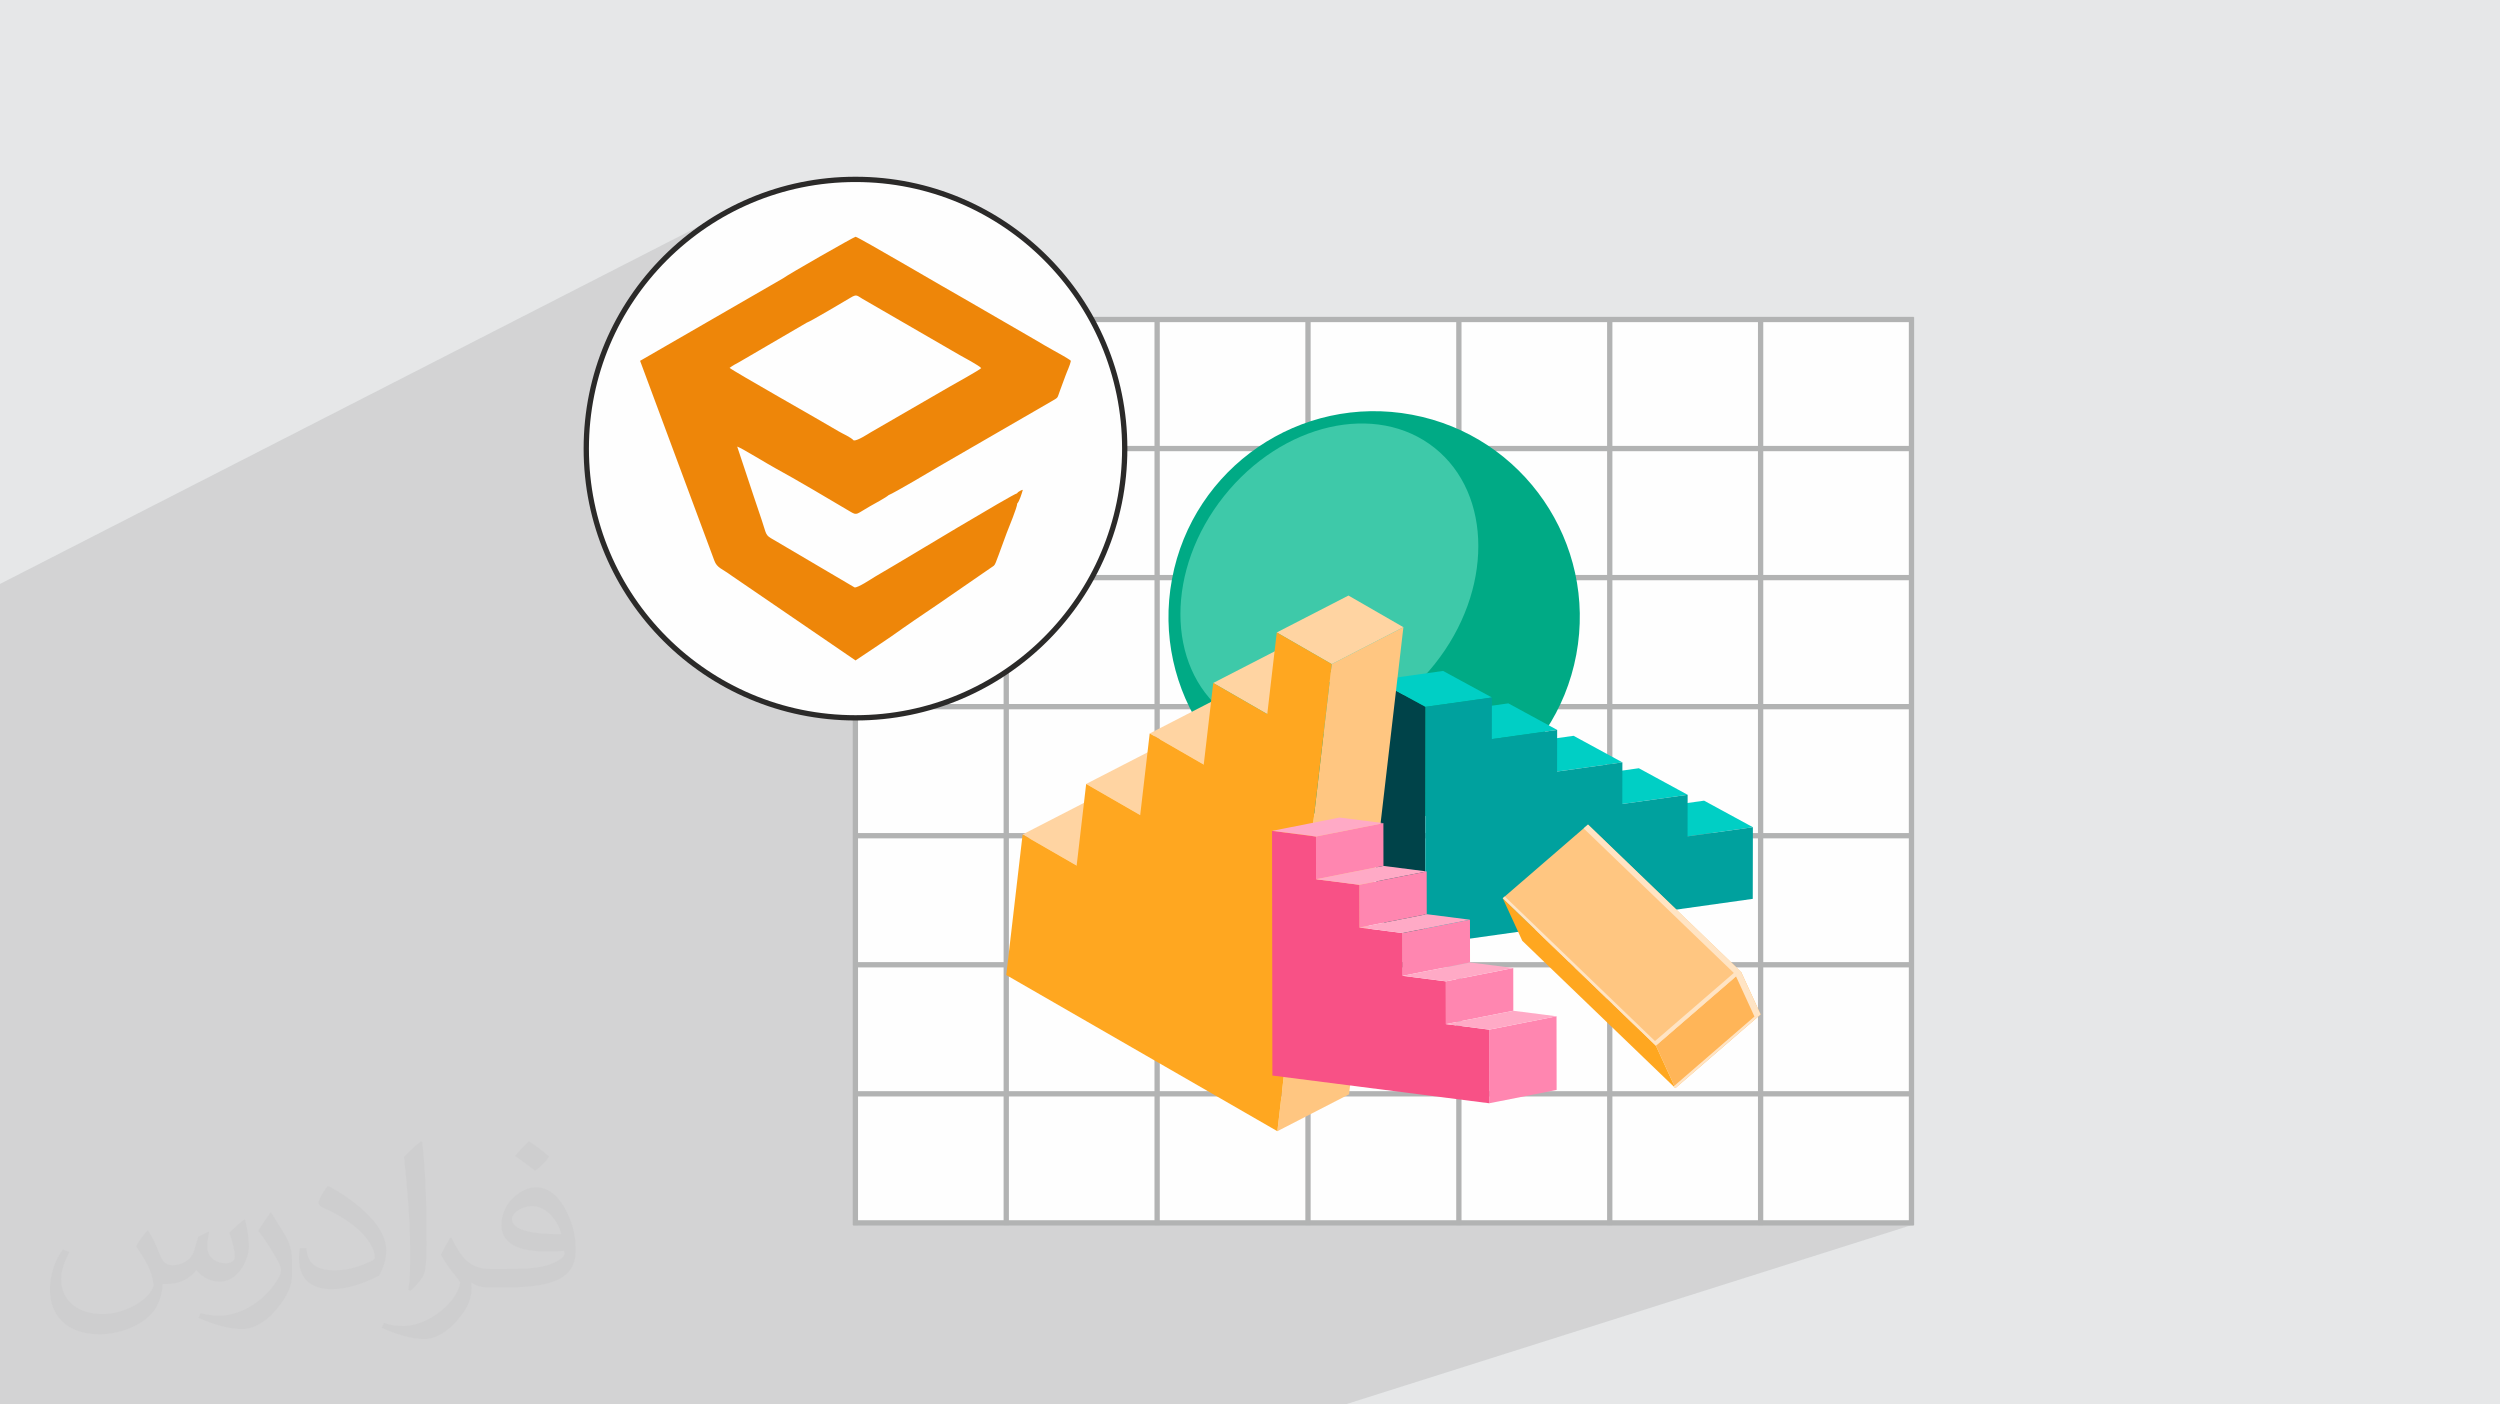
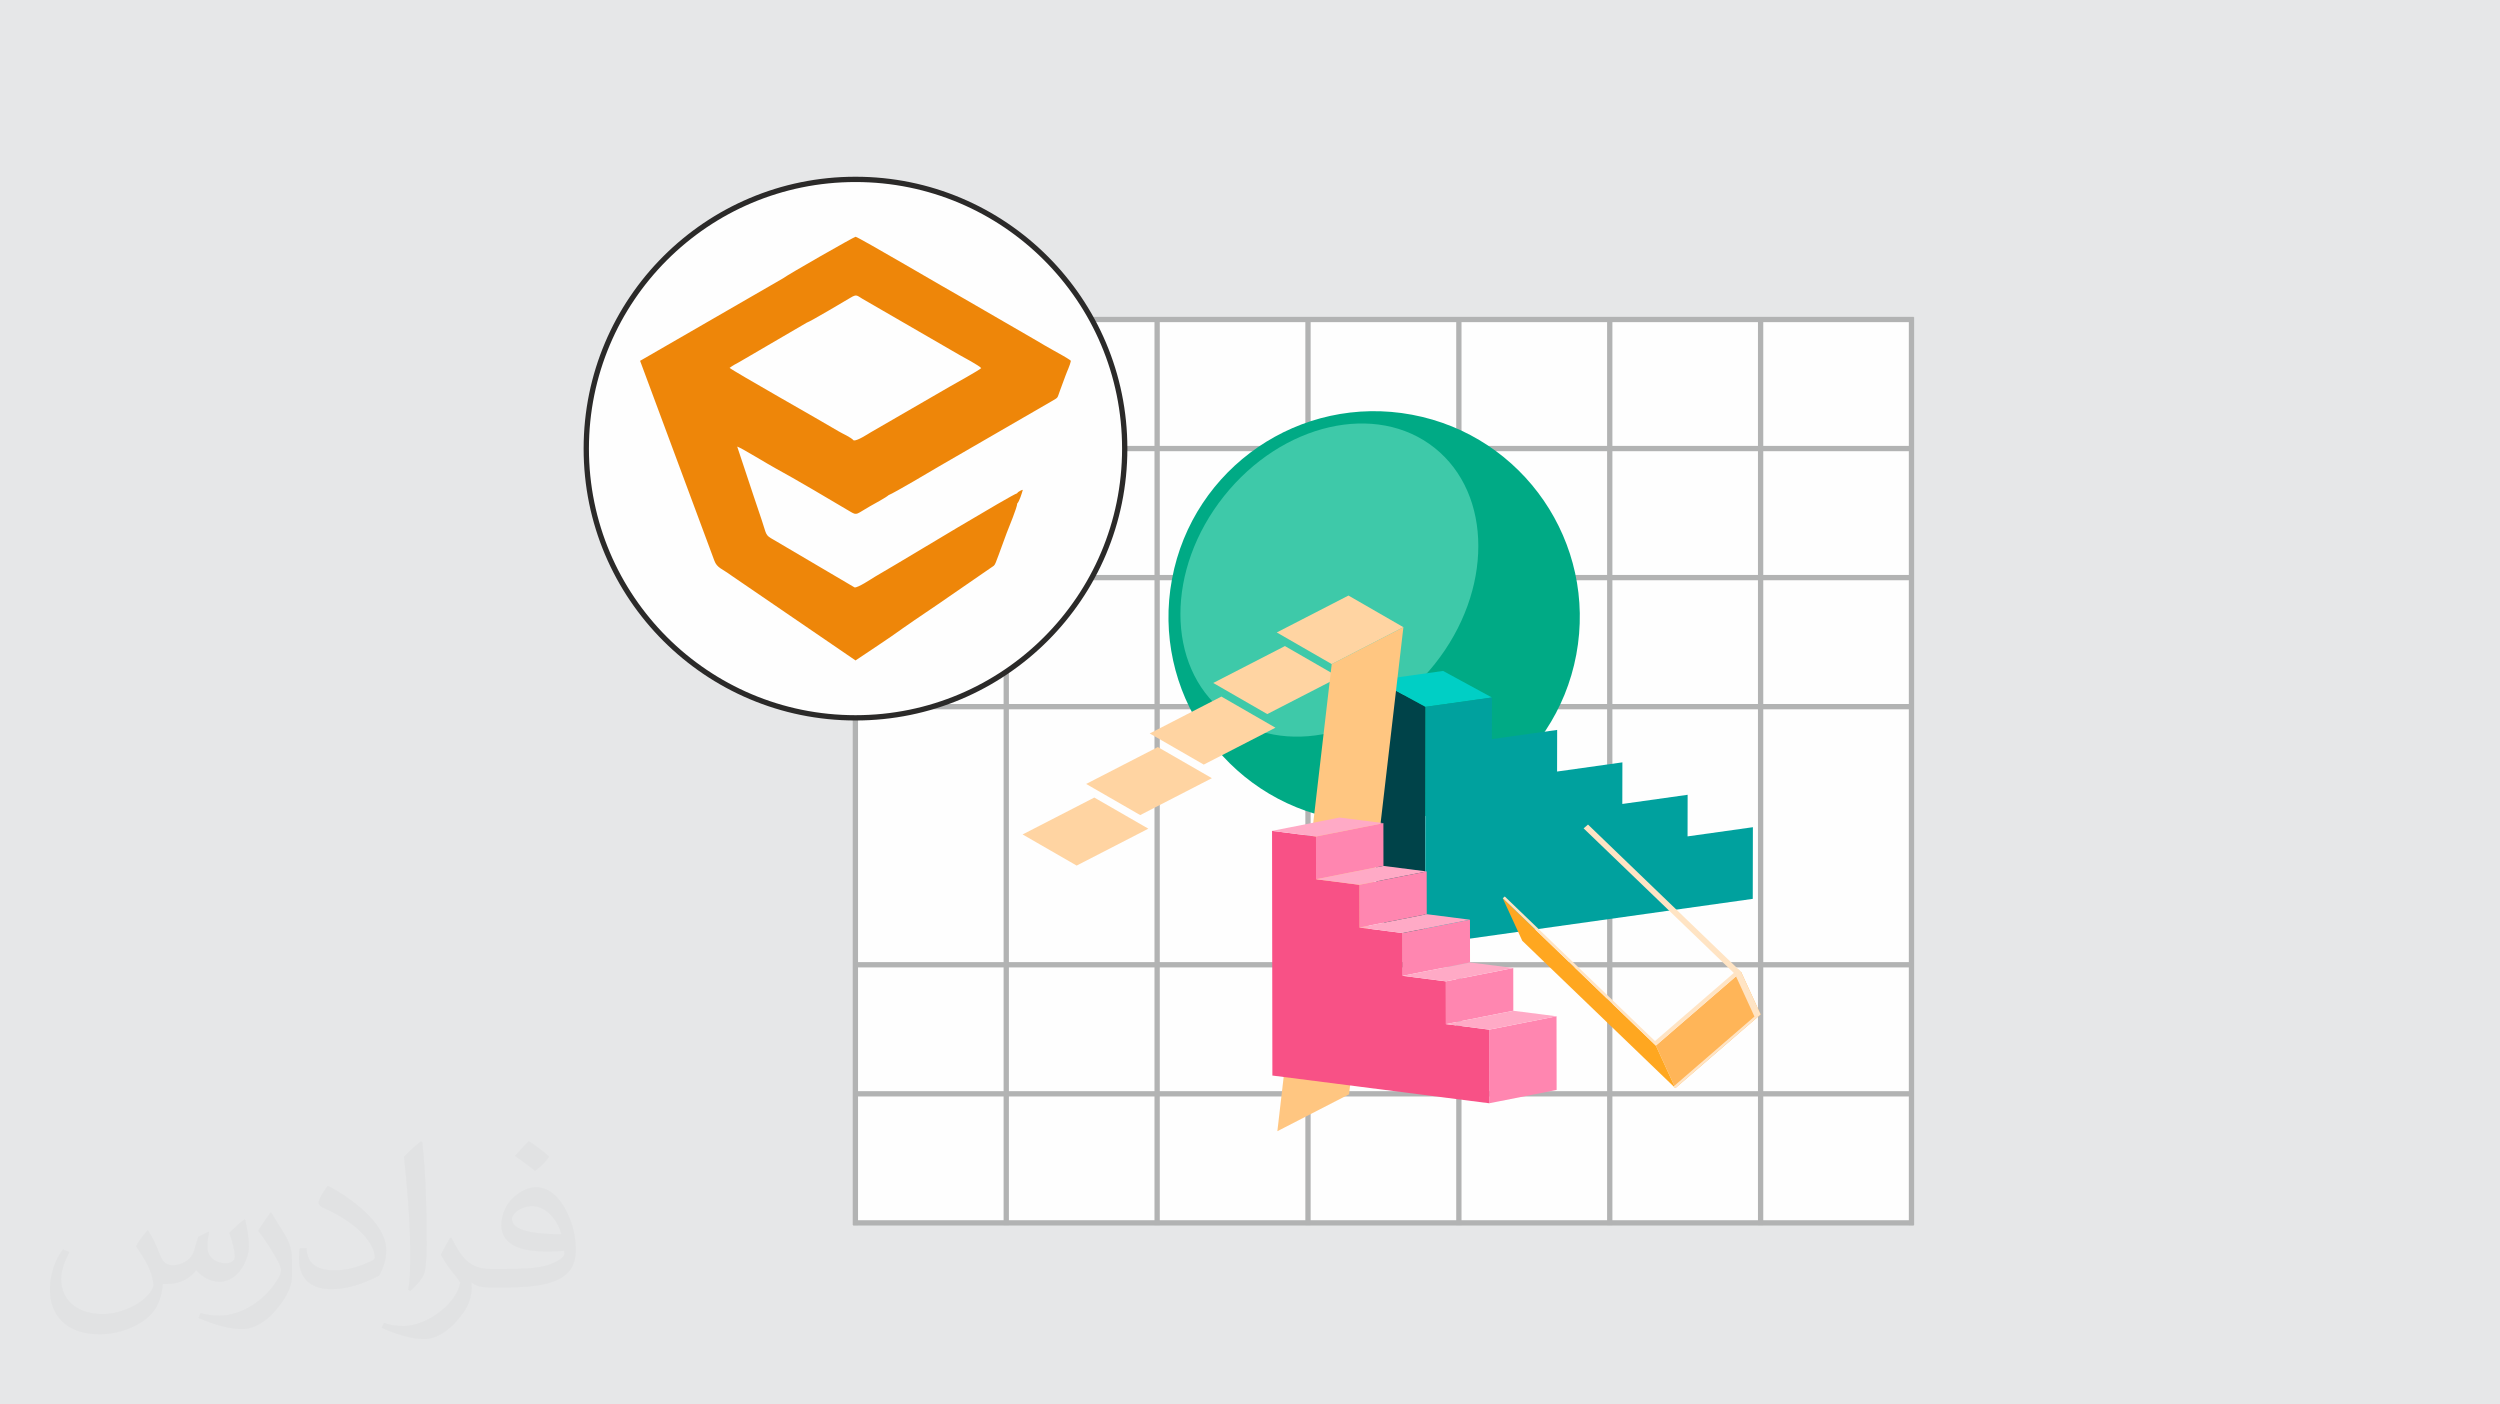
<svg xmlns="http://www.w3.org/2000/svg" xml:space="preserve" width="94.192mm" height="52.917mm" version="1.1" style="shape-rendering:geometricPrecision; text-rendering:geometricPrecision; image-rendering:optimizeQuality; fill-rule:evenodd; clip-rule:evenodd" viewBox="0 0 9404.92 5283.66">
  <defs>
    <style type="text/css">
   
    .str0 {stroke:#B2B3B3;stroke-width:19.97;stroke-miterlimit:22.926}
    .str1 {stroke:#2B2A29;stroke-width:19.97;stroke-miterlimit:22.926}
    .fil4 {fill:none}
    .fil3 {fill:#FEFEFE}
    .fil0 {fill:#E6E7E8}
    .fil18 {fill:#EE8609}
    .fil8 {fill:#004349;fill-rule:nonzero}
    .fil9 {fill:#00A19E;fill-rule:nonzero}
    .fil5 {fill:#00AA85;fill-rule:nonzero}
    .fil7 {fill:#00CFC5;fill-rule:nonzero}
    .fil6 {fill:#3EC9A9;fill-rule:nonzero}
    .fil14 {fill:#F85186;fill-rule:nonzero}
    .fil13 {fill:#FF86B0;fill-rule:nonzero}
    .fil12 {fill:#FFA720;fill-rule:nonzero}
    .fil15 {fill:#FFAAC6;fill-rule:nonzero}
    .fil16 {fill:#FFB558;fill-rule:nonzero}
    .fil11 {fill:#FFC681;fill-rule:nonzero}
    .fil10 {fill:#FFD4A2;fill-rule:nonzero}
    .fil17 {fill:bisque;fill-rule:nonzero}
    .fil2 {fill:#373435;fill-opacity:0.031}
    .fil1 {fill:#2B2A29;fill-opacity:0.102}
   
  </style>
  </defs>
  <g id="Layer_x0020_1">
    <polygon class="fil0" points="-0,0 9404.92,0 9404.92,5283.66 -0,5283.66 " />
-     <polygon class="fil1" points="-0,3673.19 -0,3666.33 -0,3661.63 -0,3659.23 -0,3651.47 -0,3627.95 -0,3625.04 -0,3624.58 -0,3591.69 -0,3591.49 -0,3588.71 -0,3587.93 -0,3461.02 -0,3454.03 -0,3430.22 -0,3418.54 -0,3413.54 -0,3405.23 -0,3405.17 -0,3387.16 -0,3377.12 -0,3344.96 -0,3322.09 -0,3290.62 -0,3283.75 -0,3243.51 -0,3240.37 -0,3233.25 -0,3199.75 -0,3196.94 -0,3196.25 -0,3183.73 -0,3173.75 -0,3170.46 -0,3170.45 -0,3122.49 -0,3115.78 -0,3010.73 -0,3005.75 -0,3003.45 -0,2875.91 -0,2771.53 -0,2767.91 -0,2764.11 -0,2727.7 -0,2724.06 -0,2703.2 -0,2702.94 -0,2691.24 -0,2690.8 -0,2497.37 -0,2497.14 -0,2196.78 2779.26,774.72 2735.59,797.08 2693.17,821.47 2652.08,847.82 2612.38,876.05 2574.11,906.12 2537.36,937.95 2502.19,971.49 2468.65,1006.66 2436.82,1043.41 2406.76,1081.67 2378.52,1121.38 2352.17,1162.47 2327.79,1204.89 2305.42,1248.56 2285.13,1293.42 2267,1339.41 2256.37,1370.79 3214.9,892.32 3218.64,890.71 3220.43,891.29 3224.06,892.97 3229.41,895.69 3236.36,899.38 3244.81,903.97 3254.62,909.4 3265.72,915.6 3277.97,922.5 3291.26,930.04 3305.48,938.14 3320.51,946.75 3336.26,955.77 3352.59,965.17 3369.41,974.85 3386.58,984.78 3404.03,994.85 3421.61,1005.03 3439.21,1015.23 3456.75,1025.4 3474.08,1035.44 3491.1,1045.32 3507.71,1054.95 3523.79,1064.27 3539.21,1073.21 3553.88,1081.7 3567.68,1089.68 3580.5,1097.08 3592.22,1103.83 3602.75,1109.87 3611.94,1115.12 3619.7,1119.52 3625.92,1123 3762.24,1201.91 3767.88,1201.91 3785.5,1193.48 3785.5,1201.91 4335.1,1201.91 4353.08,1193.48 4353.08,1201.91 4902.31,1201.91 4920.65,1193.48 4920.65,1201.91 5469.52,1201.91 5488.22,1193.48 5488.22,1201.91 6036.74,1201.91 6055.8,1193.48 6055.8,1201.91 6603.95,1201.91 6623.37,1193.48 6623.37,1201.91 7171.16,1201.91 7190.94,1193.48 7190.94,1201.91 7199.37,1201.91 7190.94,1205.49 7190.94,1687.41 7199.37,1687.41 7190.94,1690.86 7190.94,2172.9 7199.37,2172.9 7190.94,2176.23 7190.94,2658.41 7199.37,2658.41 7190.94,2661.6 7190.94,3143.9 7199.37,3143.9 7190.94,3146.97 7190.94,3629.41 7199.37,3629.41 7190.94,3632.34 7190.94,4114.9 7199.37,4114.9 7190.94,4117.71 7190.94,4600.41 7199.37,4600.41 7190.94,4603.07 7190.94,4608.83 5060.16,5283.66 5043.22,5283.66 5035.38,5283.66 4531.3,5283.66 4506.97,5283.66 4002.43,5283.66 3978.56,5283.66 3683.48,5283.66 3676,5283.66 3473.56,5283.66 3450.13,5283.66 3172.29,5283.66 2944.7,5283.66 2921.72,5283.66 2832.19,5283.66 2832.18,5283.66 2832.17,5283.66 2668.57,5283.66 2453.85,5283.66 2445.19,5283.66 2438.05,5283.66 2415.83,5283.66 2411.64,5283.66 2393.31,5283.66 2361.17,5283.66 2361.16,5283.66 2356.55,5283.66 2315.93,5283.66 2164.84,5283.66 1958.85,5283.66 1956.82,5283.66 1924.69,5283.66 1910.27,5283.66 1886.96,5283.66 1864.89,5283.66 1802.69,5283.66 1766.06,5283.66 1668.04,5283.66 1661.13,5283.66 1575.76,5283.66 1575.75,5283.66 1477.06,5283.66 1477.03,5283.66 1475.59,5283.66 1358.1,5283.66 1352.47,5283.66 1336.48,5283.66 1328.63,5283.66 1312.72,5283.66 1305.88,5283.66 1196.07,5283.66 1157.41,5283.66 1097.09,5283.66 1010.07,5283.66 1010.06,5283.66 994.35,5283.66 942.23,5283.66 910.41,5283.66 910.4,5283.66 845.22,5283.66 751.74,5283.66 716.45,5283.66 653.68,5283.66 644.88,5283.66 644.87,5283.66 627.67,5283.66 567.67,5283.66 559.42,5283.66 544.99,5283.66 513.12,5283.66 488.18,5283.66 462.96,5283.66 388.78,5283.66 384.56,5283.66 362.43,5283.66 362.42,5283.66 292.44,5283.66 292.42,5283.66 264.73,5283.66 251.93,5283.66 228.53,5283.66 168.27,5283.66 149.96,5283.66 142.48,5283.66 111.51,5283.66 72.02,5283.66 34.12,5283.66 31.89,5283.66 10.84,5283.66 10.83,5283.66 -0,5283.66 -0,5258.1 -0,5254.4 -0,5229.88 -0,5218.91 -0,5211.46 -0,5205.26 -0,5174.5 -0,5159.02 -0,5155.85 -0,5125.8 -0,5108.14 -0,5085.95 -0,5085.45 -0,5085.44 -0,5073.2 -0,5048.69 -0,5048.68 -0,5036.05 -0,5027.48 -0,5013.85 -0,4998.36 -0,4998.35 -0,4912.58 -0,4909.62 -0,4884.76 -0,4877.34 -0,4871.54 -0,4859.08 -0,4857.66 -0,4851.16 -0,4844.31 -0,4818.48 -0,4818.47 -0,4797.32 -0,4785.99 -0,4772.12 -0,4718.64 -0,4706.23 -0,4694.37 -0,4688.65 -0,4681.5 -0,4675.44 -0,4675.43 -0,4670.16 -0,4641.22 -0,4641.21 -0,4639.08 -0,4627.07 -0,4617.88 -0,4603.32 -0,4579.58 -0,4567.81 -0,4549.27 -0,4545.35 -0,4545.34 -0,4526.44 -0,4484.37 -0,4481.28 -0,4473.67 -0,4472.76 -0,4463.78 -0,4450.82 -0,4397.41 -0,4376.36 -0,4269.17 -0,4267.11 -0,4250.68 -0,4172.58 -0,4068.49 -0,4062.57 -0,4056.16 -0,4052.93 -0,3903.08 -0,3901.53 -0,3897.02 -0,3885.39 -0,3865.89 -0,3864.07 -0,3862.28 -0,3849.68 -0,3828.33 -0,3816.73 -0,3795.49 -0,3785.34 -0,3778.57 -0,3705.64 " />
    <path class="fil2" d="M557.14 4629.28c17.95,27.21 29.6,53.36 40.96,82.43 8.45,16.91 12.93,48.09 52.57,48.09 11.61,0 28.28,-3.42 43.06,-11.61 16.63,-8.73 29.32,-21.94 35.94,-42l15.85 -53.36 38.57 -19.02 2.64 2.64c-5.27,20.09 -6.59,39.36 -6.59,54.43 0,44.63 38.57,61.56 69.22,61.56 17.95,0 34.09,-8.73 34.09,-25.11 0,-21.13 -8.98,-57.06 -20.62,-89.29 17.95,-17.95 35.94,-35.94 56.53,-50.47l3.17 1.6c8.98,38.04 14,75.56 14,100.66 0,24.57 -10.83,51.79 -19.81,69.49 -18.49,34.87 -51.25,62.62 -90.87,62.62 -30.1,0 -63.65,-15.07 -86.66,-43.06l-1.32 0c-21.66,26.96 -55.22,51.25 -108.86,51.25l-16.63 0c-2.64,35.41 -10.29,60.49 -21.94,82.95 -31.95,62.34 -126.81,106.47 -216.1,106.47 -124.17,0 -186.51,-71.59 -186.51,-166.96 0,-58.91 19.27,-113.6 48.88,-152.42l24.29 10.04c-18.49,35.41 -30.91,68.68 -30.91,101.45 0,89.29 72.66,131.83 156.4,131.83 77.68,0 173.83,-49.41 191.28,-106.72 -6.59,-62.62 -30.1,-91.93 -66.04,-148.99 10.83,-19.02 24.83,-38.04 42.28,-58.38l3.17 0 0 0 0 0 -0.02 -0.09zm1432.14 -336.04c26.15,16.39 51.79,35.66 76.87,57.85 -14,19.81 -31.45,37.79 -53.11,53.64 -25.11,-20.34 -50.19,-37.79 -75.84,-56.27 17.42,-19.55 34.62,-38.29 52.04,-55.22l0 0 0 0 0 0 0 0 0 0 0.03 0zm13.47 244.11c-42.28,0 -76.87,27.75 -76.87,48.34 0,44.13 84.53,57.85 185.72,57.31 -12.68,-51.79 -57.06,-105.68 -108.86,-105.68l0.01 0.03zm-94.86 236.19c54.96,0 103.04,-1.6 139.74,-10.83 40.96,-10.29 75.56,-30.91 75.56,-45.17 0,-3.7 0,-8.19 -1.32,-11.89 -22.98,2.11 -49.41,2.11 -72.38,2.11 -74.49,0 -131.55,-16.91 -154.02,-58.66 -5.55,-11.61 -9.51,-24.57 -9.51,-39.36 0,-40.43 17.42,-79.79 48.09,-107 25.61,-22.45 53.89,-36.44 82.67,-36.44 52.04,0 93.51,41.75 122.57,107.54 15.85,35.94 26.68,77.4 26.68,129.72 0,34.87 -9.51,64.19 -31.17,85.85 -40.43,39.11 -114.92,53.89 -229.04,53.89l-51.79 0 0 0 -13.47 0c-28.28,0 -48.62,-5.02 -64.72,-17.42l-2.64 0c0.79,6.59 1.32,12.93 1.32,19.02 0,25.61 -8.45,58.38 -25.61,84.53 -50.72,75.3 -105.68,108.04 -153.24,108.04 -48.09,0 -107,-18.49 -160.11,-42.54l9.51 -18.49c17.17,7.13 40.96,11.89 73.7,11.89 85.85,0 198.66,-82.43 212.66,-163 -3.17,-6.59 -8.98,-15.32 -17.17,-24.57 -25.11,-29.85 -40.96,-54.68 -55.75,-80.83 12.68,-25.11 24.29,-45.17 35.13,-63.4l4.49 -0.53c36.72,74.77 69.99,117.55 144.23,117.55l11.61 0 0 0 53.89 0 0 0 0 0 0 0 0 0 0 0 0.09 0.01zm-371.98 79c6.34,-34.34 6.87,-72.91 6.87,-108.86l0 -53.36c0,-99.6 -12.68,-244.36 -22.98,-338.68 17.95,-19.27 43.06,-42 62.87,-57.31l5.81 1.6c13.47,118.62 16.63,256 16.63,383.06 0,33.3 -1.32,65.79 -4.49,89.55 -1.85,30.1 -19.27,52.83 -56.53,87.7l-8.19 -3.7zm-382.8 -157.19c1.85,46.77 24.83,83.49 105.15,83.49 49.93,0 92.19,-12.93 138.96,-35.13 8.45,-3.7 12.93,-8.73 12.93,-12.93 0,-29.32 -22.45,-68.15 -60.23,-103.55 -36.72,-33.3 -85.34,-62.62 -130.76,-82.18 -15.6,-6.59 -20.62,-13.47 -20.62,-20.09 0,-13.47 17.95,-41.75 32.77,-62.09l5.02 -0.53c52.04,27.21 110.17,67.64 153.24,112.53 39.11,41.47 63.4,83.49 63.4,129.19 0,33.81 -10.29,65.51 -26.96,95.11 -57.06,28.79 -117.83,50.72 -178.06,50.72 -73.17,0 -123.1,-34.34 -123.1,-114.92 0,-8.73 0,-22.19 3.17,-39.64l25.11 0 0 0 0 0 0 0 0 0 0 0 -0.02 0zm-132.37 -132.9l45.45 73.45c16.63,27.21 32.23,56.81 32.23,103.55l0 59.7c0,48.34 -30.91,100.13 -80.83,151.38 -39.11,34.62 -73.7,49.41 -105.68,49.41 -47.55,0 -101.98,-14.79 -164.85,-41.75l7.13 -18.49c19.81,5.27 42.79,9.77 71.06,9.77 90.36,-0.53 182.8,-66.57 225.08,-147.15 5.02,-9.26 6.87,-17.95 6.87,-24.04 0,-9.26 -5.02,-19.55 -8.98,-28.79 -22.98,-43.31 -48.62,-82.95 -76.87,-119.68 14.79,-23.25 29.6,-45.7 45.7,-67.9l3.7 0.53 0 0 0 0 0 0 0 0 0 0 -0.02 0.01z" />
    <polygon class="fil3" points="3217.93,1201.91 7190.94,1201.91 7190.94,4600.41 3217.93,4600.41 " />
    <polyline class="fil4 str0" points="3217.93,4608.83 3217.93,4600.41 3217.93,4114.9 3217.93,3629.41 3217.93,3143.9 3217.93,2658.41 3217.93,2172.9 3217.93,1687.41 3217.93,1201.91 3217.93,1193.48 " />
    <polyline class="fil4 str0" points="3785.5,4608.83 3785.5,4600.41 3785.5,4114.9 3785.5,3629.41 3785.5,3143.9 3785.5,2658.41 3785.5,2172.9 3785.5,1687.41 3785.5,1201.91 3785.5,1193.48 " />
    <polyline class="fil4 str0" points="4353.08,4608.83 4353.08,4600.41 4353.08,4114.9 4353.08,3629.41 4353.08,3143.9 4353.08,2658.41 4353.08,2172.9 4353.08,1687.41 4353.08,1201.91 4353.08,1193.48 " />
    <polyline class="fil4 str0" points="4920.65,4608.83 4920.65,4600.41 4920.65,4114.9 4920.65,3629.41 4920.65,3143.9 4920.65,2658.41 4920.65,2172.9 4920.65,1687.41 4920.65,1201.91 4920.65,1193.48 " />
    <polyline class="fil4 str0" points="5488.22,4608.83 5488.22,4600.41 5488.22,4114.9 5488.22,3629.41 5488.22,3143.9 5488.22,2658.41 5488.22,2172.9 5488.22,1687.41 5488.22,1201.91 5488.22,1193.48 " />
    <polyline class="fil4 str0" points="6055.8,4608.83 6055.8,4600.41 6055.8,4114.9 6055.8,3629.41 6055.8,3143.9 6055.8,2658.41 6055.8,2172.9 6055.8,1687.41 6055.8,1201.91 6055.8,1193.48 " />
    <polyline class="fil4 str0" points="6623.37,4608.83 6623.37,4600.41 6623.37,4114.9 6623.37,3629.41 6623.37,3143.9 6623.37,2658.41 6623.37,2172.9 6623.37,1687.41 6623.37,1201.91 6623.37,1193.48 " />
    <polyline class="fil4 str0" points="7190.94,4608.83 7190.94,4600.41 7190.94,4114.9 7190.94,3629.41 7190.94,3143.9 7190.94,2658.41 7190.94,2172.9 7190.94,1687.41 7190.94,1201.91 7190.94,1193.48 " />
    <polyline class="fil4 str0" points="3209.5,4600.41 3217.93,4600.41 3785.5,4600.41 4353.08,4600.41 4920.65,4600.41 5488.22,4600.41 6055.8,4600.41 6623.37,4600.41 7190.94,4600.41 7199.37,4600.41 " />
    <polyline class="fil4 str0" points="3209.5,4114.9 3217.93,4114.9 3785.5,4114.9 4353.08,4114.9 4920.65,4114.9 5488.22,4114.9 6055.8,4114.9 6623.37,4114.9 7190.94,4114.9 7199.37,4114.9 " />
    <polyline class="fil4 str0" points="3209.5,3629.41 3217.93,3629.41 3785.5,3629.41 4353.08,3629.41 4920.65,3629.41 5488.22,3629.41 6055.8,3629.41 6623.37,3629.41 7190.94,3629.41 7199.37,3629.41 " />
-     <polyline class="fil4 str0" points="3209.5,3143.9 3217.93,3143.9 3785.5,3143.9 4353.08,3143.9 4920.65,3143.9 5488.22,3143.9 6055.8,3143.9 6623.37,3143.9 7190.94,3143.9 7199.37,3143.9 " />
    <polyline class="fil4 str0" points="3209.5,2658.41 3217.93,2658.41 3785.5,2658.41 4353.08,2658.41 4920.65,2658.41 5488.22,2658.41 6055.8,2658.41 6623.37,2658.41 7190.94,2658.41 7199.37,2658.41 " />
    <polyline class="fil4 str0" points="3209.5,2172.9 3217.93,2172.9 3785.5,2172.9 4353.08,2172.9 4920.65,2172.9 5488.22,2172.9 6055.8,2172.9 6623.37,2172.9 7190.94,2172.9 7199.37,2172.9 " />
    <polyline class="fil4 str0" points="3209.5,1687.41 3217.93,1687.41 3785.5,1687.41 4353.08,1687.41 4920.65,1687.41 5488.22,1687.41 6055.8,1687.41 6623.37,1687.41 7190.94,1687.41 7199.37,1687.41 " />
    <polyline class="fil4 str0" points="3209.5,1201.91 3217.93,1201.91 3785.5,1201.91 4353.08,1201.91 4920.65,1201.91 5488.22,1201.91 6055.8,1201.91 6623.37,1201.91 7190.94,1201.91 7199.37,1201.91 " />
-     <path class="fil5" d="M5929.91 2462.86c-78.59,419.97 -482.76,696.73 -902.73,618.13 -419.98,-78.58 -696.74,-482.76 -618.13,-902.73 78.58,-419.97 482.75,-696.73 902.73,-618.13 419.97,78.59 696.72,482.76 618.13,902.73z" />
+     <path class="fil5" d="M5929.91 2462.86c-78.59,419.97 -482.76,696.73 -902.73,618.13 -419.98,-78.58 -696.74,-482.76 -618.13,-902.73 78.58,-419.97 482.75,-696.73 902.73,-618.13 419.97,78.59 696.72,482.76 618.13,902.73" />
    <path class="fil6" d="M5397.58 2497.94c-218.65,274.62 -573.45,355.9 -792.44,181.54 -219,-174.37 -219.26,-538.33 -0.61,-812.97 218.67,-274.62 573.46,-355.91 792.45,-181.54 218.99,174.37 219.26,538.33 0.6,812.97z" />
-     <path class="fil7" d="M5674.36 2646l-245.75 34.54 183.62 99.89 245.76 -34.54 -183.63 -99.89zm245.39 122.06l-245.67 34.53 183.62 99.9 245.69 -34.53 -183.64 -99.9zm245.47 121.98l-245.76 34.54 183.63 99.9 245.75 -34.54 -183.62 -99.9zm245.45 121.98l-245.75 34.54 183.63 99.89 245.75 -34.53 -183.63 -99.9z" />
    <polygon class="fil8" points="5361.12,3554.71 5177.49,3454.82 5179.16,2559.13 5362.79,2659.01 " />
    <polygon class="fil7" points="5362.78,2659.02 5179.16,2559.14 5428.9,2524.03 5612.53,2623.92 " />
    <polygon class="fil9" points="5612.53,2623.92 5612.24,2780.44 5857.99,2745.9 5857.7,2902.48 6103.39,2867.95 6103.09,3024.46 6348.84,2989.92 6348.56,3146.44 6594.3,3111.9 6593.8,3381.46 5361.12,3554.7 5362.79,2659.02 " />
    <path class="fil10" d="M5037.12 2547.55l-203.26 -117.08 -269.69 138.81 203.26 117.08 269.69 -138.81zm-712 211.7l203.32 117.1 269.69 -138.81 -203.32 -117.1 -269.69 138.81zm-239.04 189.96l203.31 117.11 269.69 -138.82 -203.31 -117.1 -269.69 138.81zm-239.05 189.96l203.31 117.11 269.69 -138.82 -203.3 -117.1 -269.7 138.81z" />
    <polygon class="fil11" points="5009.85,2498.28 5279.55,2359.47 5075.09,4116.71 4805.38,4255.53 " />
    <polygon class="fil10" points="4803.17,2379.23 5072.87,2240.42 5279.55,2359.46 5009.86,2498.28 " />
-     <polygon class="fil12" points="5009.85,2498.28 4805.38,4255.53 3785.5,3668.07 3847.04,3139.18 4050.36,3256.29 4086.08,2949.22 4289.4,3066.32 4325.13,2759.25 4528.44,2876.36 4564.17,2569.29 4767.43,2686.37 4803.17,2379.23 " />
    <path class="fil13" d="M5855.64 3823.22l-253.65 50.22 0.39 277.01 253.64 -50.22 -0.38 -277.01zm-162.84 -181.65l-253.64 50.23 0.22 160.84 253.65 -50.22 -0.23 -160.85zm-162.83 -181.63l-253.65 50.22 0.22 160.84 253.65 -50.22 -0.22 -160.84zm-162.84 -181.64l-253.65 50.22 0.23 160.85 253.64 -50.22 -0.22 -160.85zm-162.84 -181.64l-253.64 50.23 0.22 160.84 253.64 -50.23 -0.22 -160.84z" />
    <polygon class="fil14" points="4950.65,3146.91 4950.86,3307.75 5113.49,3328.54 5113.71,3489.38 5276.32,3510.18 5276.54,3671.02 5439.17,3691.81 5439.39,3852.66 5602,3873.45 5602.39,4150.46 4786.64,4046.15 4785.38,3125.78 " />
    <path class="fil15" d="M5693.02 3802.42l-253.64 50.22 162.62 20.8 253.64 -50.22 -162.62 -20.8zm-162.84 -181.64l-253.63 50.23 162.6 20.79 253.65 -50.23 -162.62 -20.79zm-162.83 -181.63l-253.65 50.22 162.62 20.79 253.64 -50.22 -162.61 -20.79zm-162.84 -181.65l-253.64 50.23 162.61 20.79 253.65 -50.22 -162.62 -20.8zm-165.49 -181.96l-253.64 50.22 165.26 21.14 253.65 -50.23 -165.27 -21.13z" />
    <polygon class="fil16" points="6549.95,3656.28 6623.38,3816.29 6302.64,4093.46 6229.22,3933.46 " />
    <polygon class="fil12" points="6229.22,3933.46 6302.65,4093.47 5726.72,3539.14 5653.3,3379.12 " />
-     <polygon class="fil11" points="5653.3,3379.12 5974.04,3101.95 6549.95,3656.28 6229.22,3933.46 " />
    <polygon class="fil17" points="6526.78,3664.18 6600.21,3824.2 6296.01,4087.08 6302.64,4093.47 6623.38,3816.29 6549.95,3656.28 5974.04,3101.95 5957.49,3116.23 " />
    <polygon class="fil17" points="6226,3916.45 5660.92,3372.54 5653.3,3379.12 6229.21,3933.46 6549.95,3656.28 6539.12,3645.86 " />
    <circle class="fil3 str1" cx="3218.36" cy="1687.65" r="1012.82" />
    <path class="fil18" d="M3825.94 1855.96c-15.86,2.74 -427.11,250.33 -456.37,267.69 -26.12,15.45 -50.59,29.54 -76.15,44.84 -12.03,7.24 -67.27,44.16 -78.61,41.29l-304.21 -179.1c-33.77,-18.59 -25.84,-18.46 -45.52,-75.75 -10.39,-30.21 -19.96,-59.75 -30.49,-90.5l-61.25 -184.44c17.77,6.02 113.62,65.22 143,81.08 74.25,40.2 212.74,122.23 283.42,164.2 25.43,15.18 21.47,8.48 73.97,-21.2 13.81,-7.79 60.84,-33.21 69.19,-41.42 19.96,-7.66 161.05,-90.92 190.17,-108.42l422.6 -244.46c28.17,-16.54 20.24,-9.72 32.41,-41.7 6.83,-18.19 13.67,-36.11 19.96,-54.01 6.29,-17.77 17.36,-39.51 20.64,-56.6 -7.52,-7.66 -51.81,-31.58 -65.21,-39.1 -21.61,-12.03 -46.76,-26.52 -67.82,-39.24l-269.74 -156.13c-57.69,-31.99 -398.27,-232.29 -407.28,-232.29 -5.19,0 -255.53,142.87 -272.9,156.4l-537.72 310.35 279.18 751.28c10.11,28.03 28.99,30.35 64.12,56.32l467.17 319.52 88.05 -58.93c29.8,-19.28 60.43,-41.29 89.27,-61.66 60.84,-42.8 118.53,-80.26 177.59,-121.69l154.5 -106.5c10.39,-7.53 12.72,-6.16 18.18,-19.83 14.91,-37.73 26.66,-73.14 40.88,-110.46 7.52,-19.82 39.51,-96.11 39.79,-111.29 7.93,-7.52 17.63,-38.97 21.06,-51.67 -6.16,1.64 -7.67,2.32 -12.45,5.46 -5.88,3.68 -4.92,2.46 -9.44,7.93l0.01 0.01zm-614.01 -198.93c-13.54,-13.81 -41.29,-24.88 -57.56,-34.73 -58.1,-35 -399.09,-227.78 -409.61,-238.43 11.07,-8.21 23.51,-15.18 36.37,-21.88l253.48 -147.93c15.04,-4.79 149.43,-85.05 165.84,-94.62 21.88,-13.12 23.24,-8.07 43.06,4.1l367.22 212.46c8.76,4.78 74.11,39.93 80.67,48.82 -9.58,9.16 -100.22,59.06 -119.77,70.41l-295.72 171.03c-13.95,8.34 -49.62,31.85 -63.99,30.75l0.01 0z" />
  </g>
</svg>